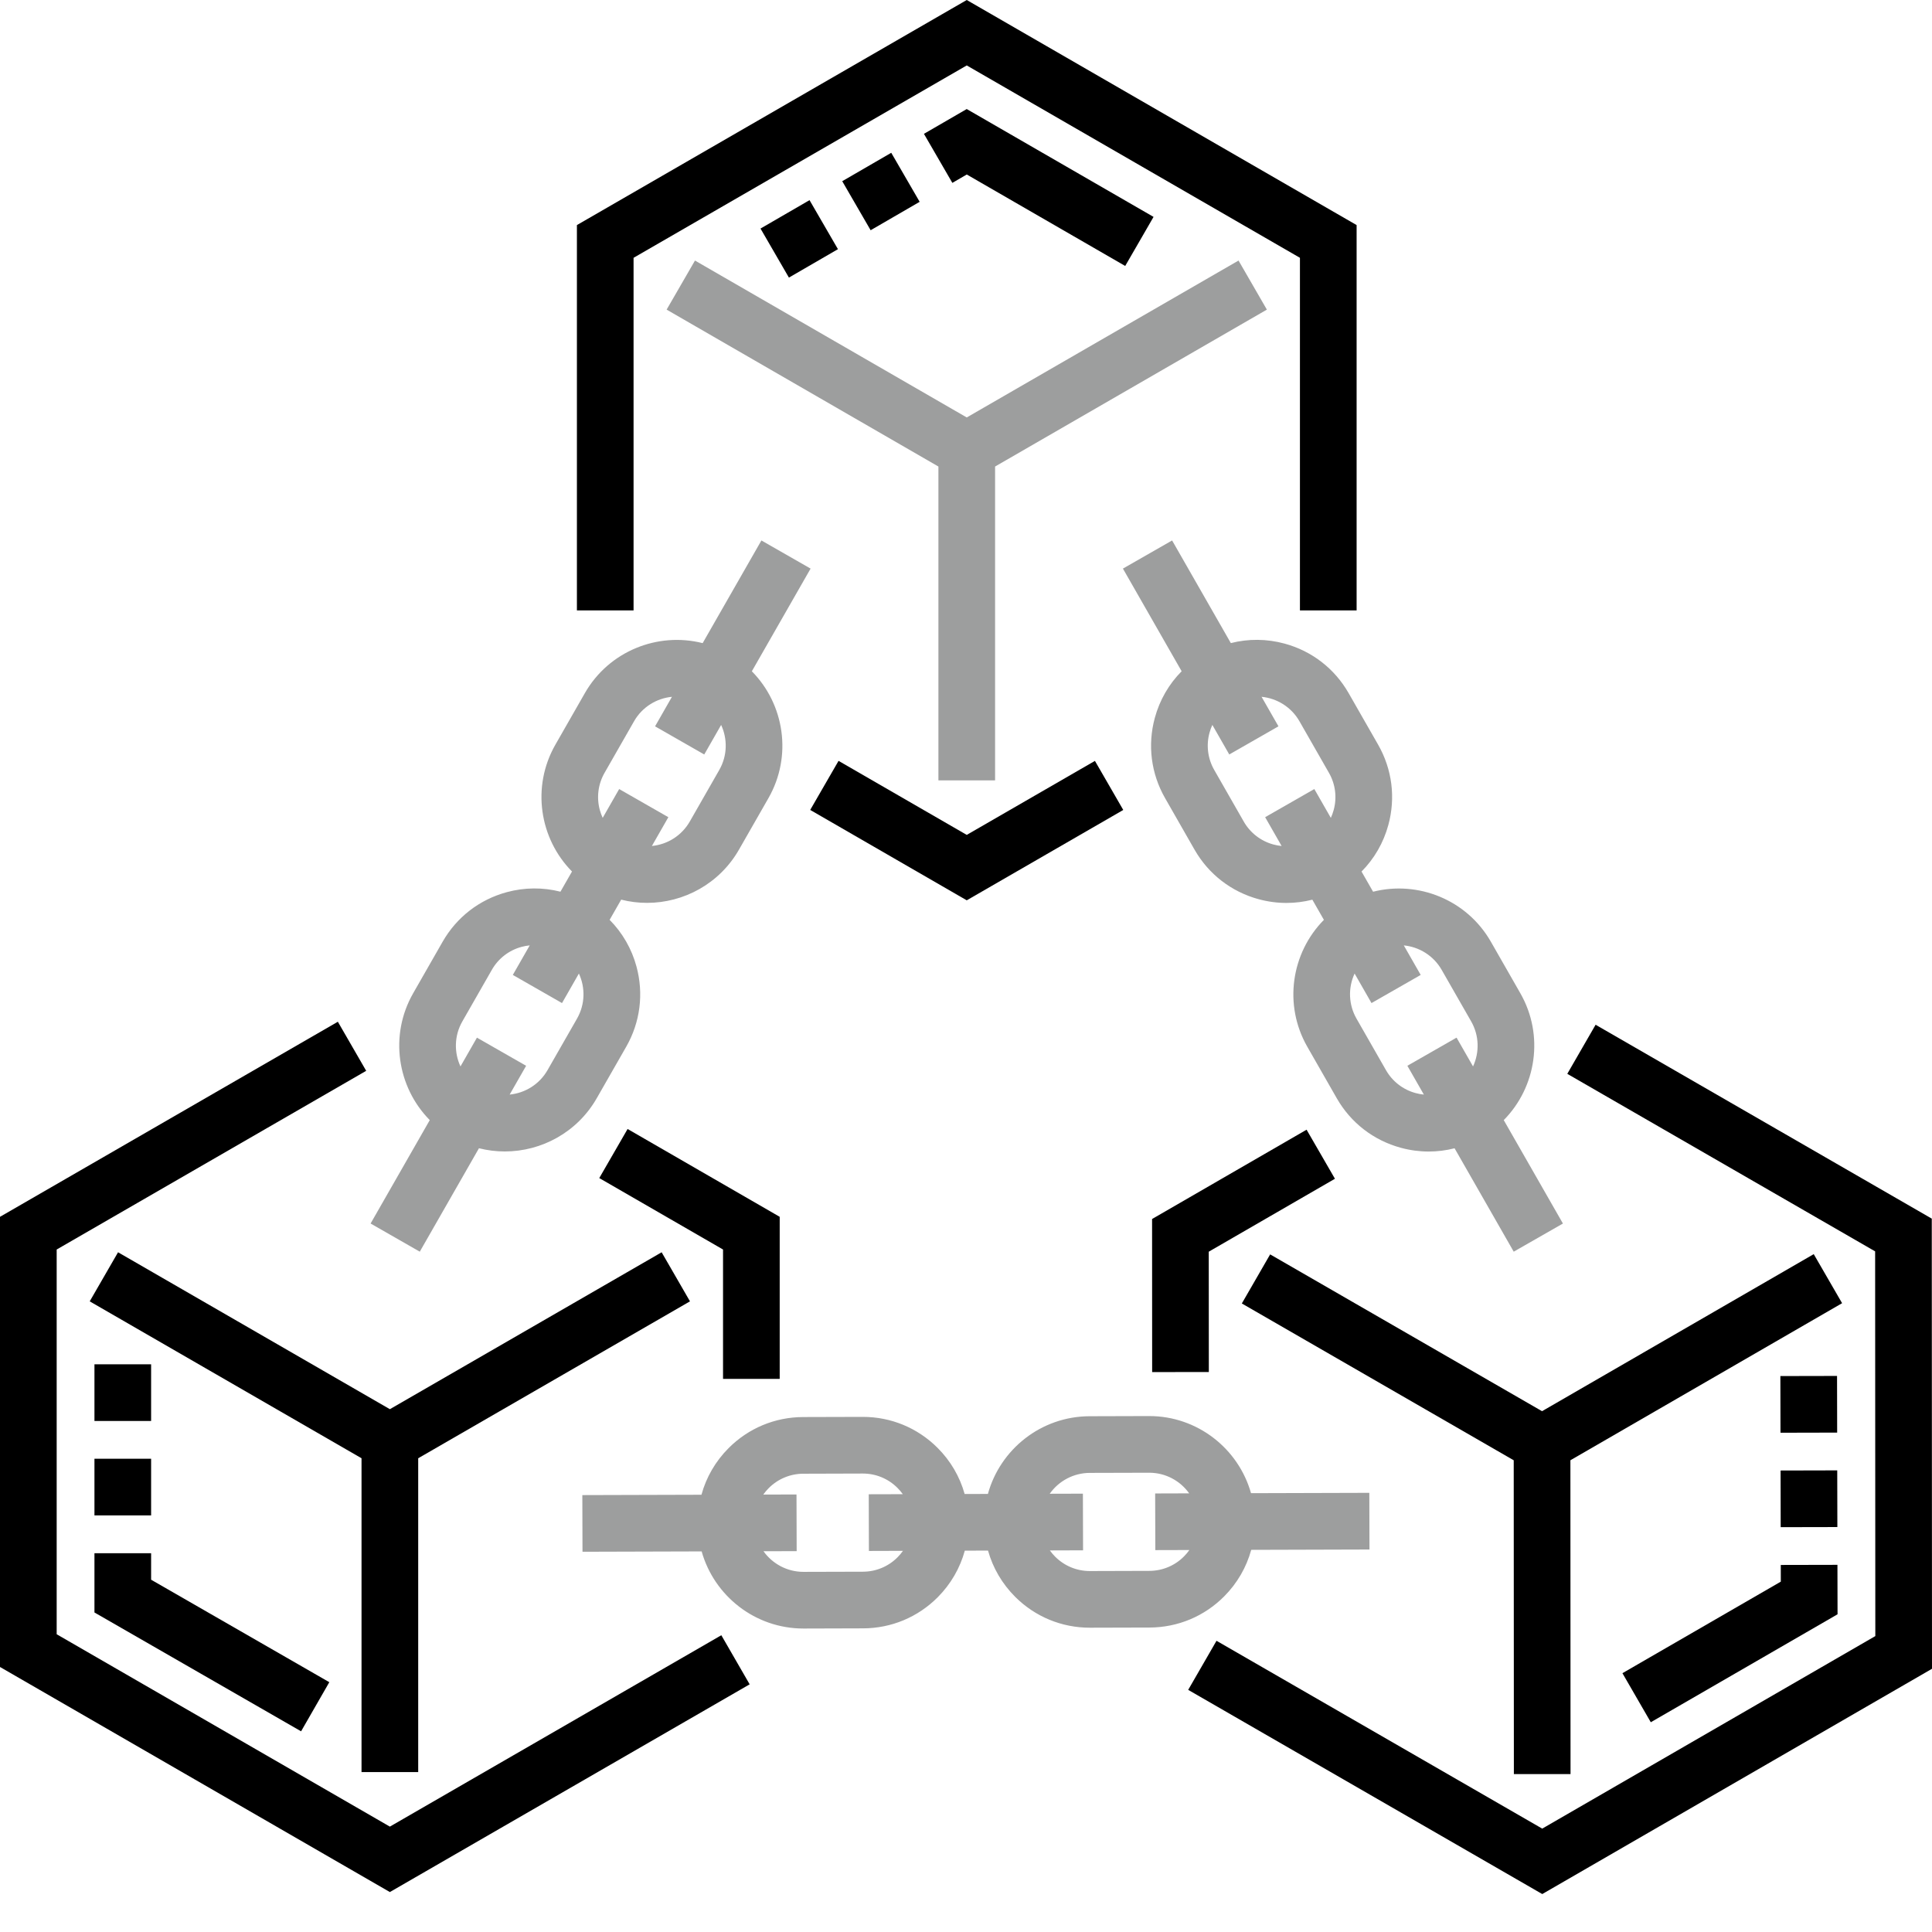
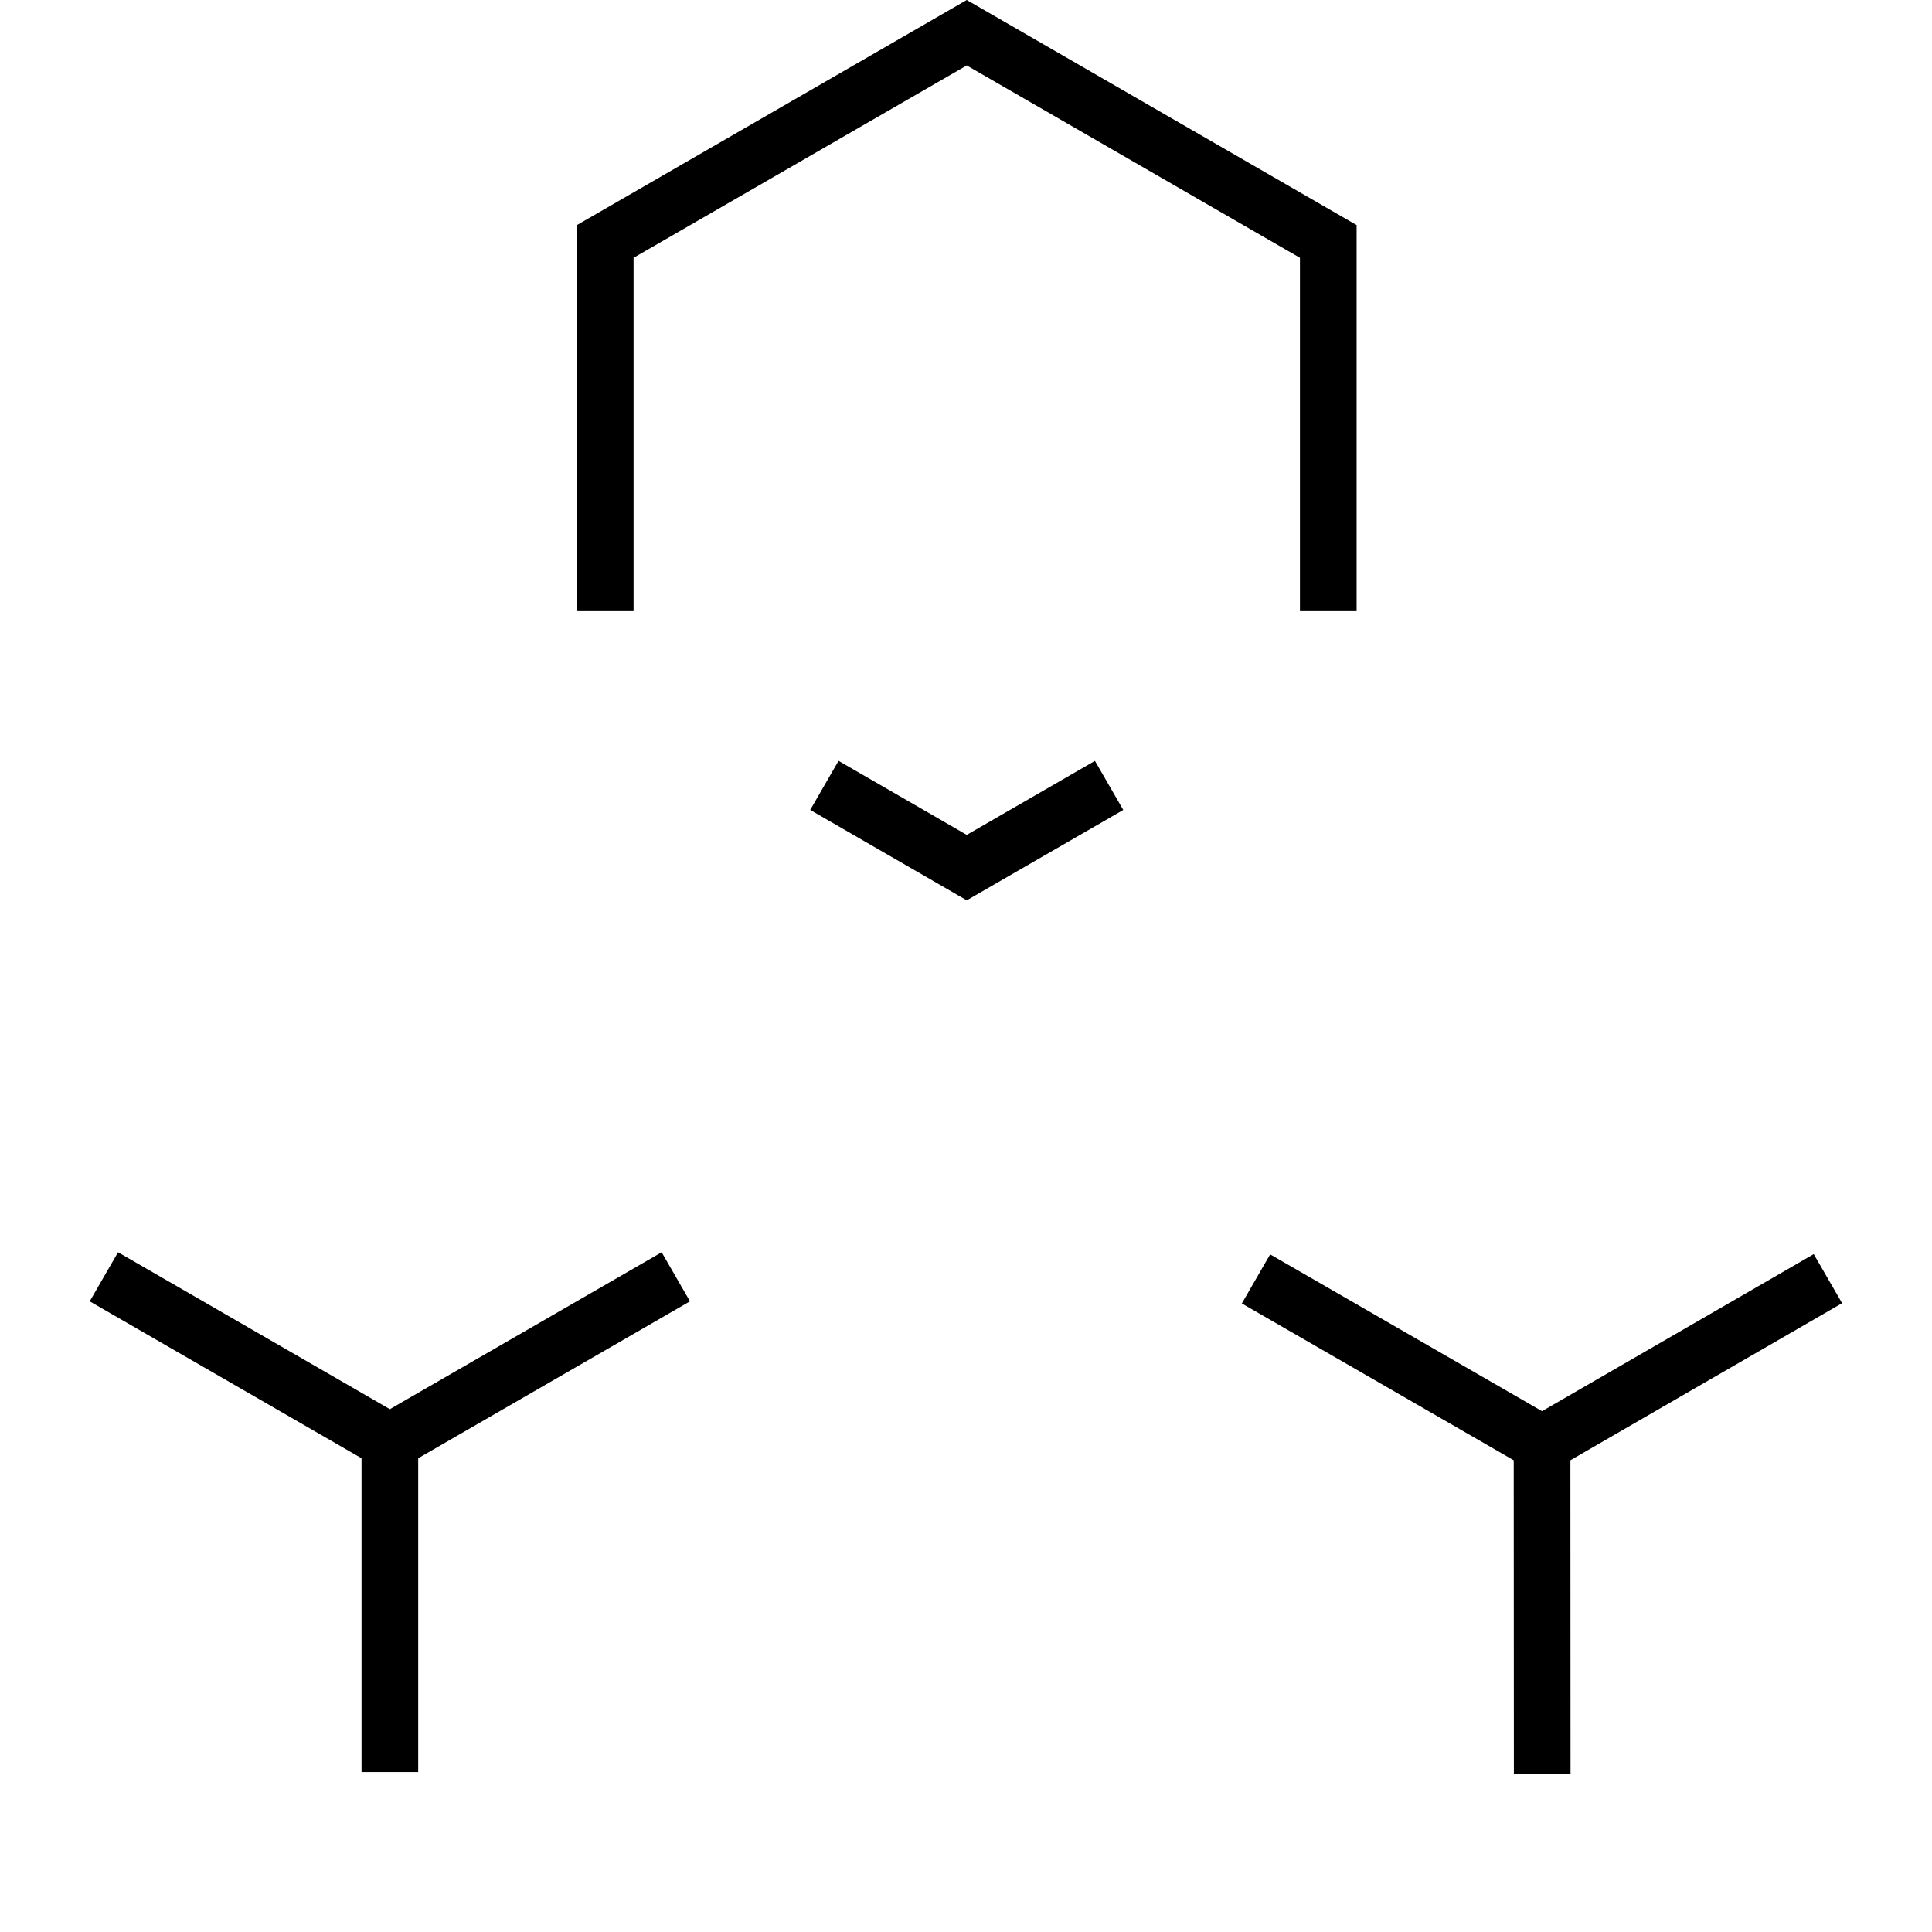
<svg xmlns="http://www.w3.org/2000/svg" width="512" height="512" viewBox="0 0 512 512" fill="none">
-   <path d="M340.438 170.563C335.699 169.273 330.816 169.243 326.184 170.426L310.621 143.226L297.586 150.684L313.148 177.887C309.781 181.277 307.328 185.504 306.039 190.242C304.074 197.465 305.039 205.02 308.758 211.516L316.566 225.168C320.281 231.664 326.309 236.324 333.531 238.293C335.977 238.957 338.465 239.289 340.934 239.289C343.246 239.289 345.543 238.996 347.785 238.426L350.848 243.773C342.223 252.5 340.066 266.243 346.449 277.398L354.258 291.051C357.977 297.547 364 302.207 371.223 304.171C373.668 304.84 376.156 305.168 378.625 305.168C380.938 305.168 383.238 304.878 385.477 304.305L401.152 331.707L414.192 324.25L398.508 296.84C407.133 288.117 409.289 274.371 402.906 263.219L395.098 249.566C388.715 238.41 375.773 233.305 363.883 236.316L360.82 230.969C364.191 227.574 366.64 223.352 367.93 218.613C369.895 211.391 368.93 203.832 365.21 197.336L357.402 183.688C353.688 177.188 347.66 172.528 340.438 170.563ZM382.058 257.023L389.871 270.676C392.043 274.473 392.082 278.918 390.371 282.613L386.004 274.984L372.969 282.441L377.339 290.078C376.605 290.007 375.879 289.873 375.168 289.68C373.518 289.236 371.972 288.469 370.62 287.424C369.269 286.378 368.138 285.075 367.293 283.59L359.484 269.941C358.452 268.136 357.867 266.109 357.78 264.031C357.693 261.953 358.106 259.885 358.984 258L363.461 265.824L376.5 258.367L372.02 250.539C376.074 250.938 379.886 253.227 382.058 257.023ZM348.312 209.105L335.277 216.563L339.645 224.199C338.911 224.128 338.184 223.994 337.473 223.801C335.823 223.357 334.278 222.59 332.927 221.544C331.576 220.499 330.446 219.196 329.602 217.711L321.793 204.059C320.939 202.578 320.388 200.943 320.172 199.248C319.955 197.553 320.077 195.831 320.531 194.184C320.727 193.464 320.981 192.774 321.285 192.109L325.77 199.945L338.805 192.485L334.328 184.66C338.383 185.055 342.195 187.344 344.368 191.14L352.176 204.793C353.029 206.273 353.58 207.909 353.797 209.604C354.013 211.299 353.891 213.02 353.437 214.668C353.242 215.387 352.988 216.078 352.684 216.742L348.312 209.105ZM111.246 331.707L126.93 304.297C129.187 304.867 131.488 305.148 133.773 305.148C143.503 305.148 152.973 300.082 158.141 291.047L165.953 277.398C169.668 270.902 170.633 263.344 168.668 256.121C167.409 251.456 164.959 247.198 161.558 243.766L164.621 238.418C166.883 238.988 169.18 239.27 171.465 239.27C181.195 239.27 190.665 234.203 195.835 225.168L203.645 211.516C210.027 200.363 207.871 186.621 199.246 177.895L214.816 150.684L201.781 143.227L186.211 170.437C174.321 167.422 161.379 172.531 154.996 183.684L147.187 197.336C140.805 208.492 142.961 222.234 151.586 230.957L148.523 236.309C143.891 235.125 139.008 235.152 134.27 236.441C127.047 238.406 121.023 243.066 117.305 249.562L109.496 263.215C103.113 274.371 105.27 288.113 113.891 296.84L98.211 324.246L111.246 331.707ZM158.961 214.668C158.508 213.02 158.386 211.299 158.603 209.604C158.82 207.909 159.37 206.274 160.223 204.793L168.031 191.141C170.203 187.344 174.016 185.059 178.074 184.661L173.598 192.488L186.633 199.945L191.109 192.117C192.824 195.817 192.785 200.262 190.609 204.059L182.801 217.711C181.767 219.516 180.316 221.046 178.568 222.174C176.821 223.301 174.828 223.993 172.758 224.191L177.121 216.566L164.086 209.106L159.719 216.742C159.408 216.073 159.154 215.379 158.961 214.668ZM122.531 270.676L130.34 257.023C131.184 255.538 132.314 254.235 133.665 253.189C135.016 252.144 136.561 251.377 138.21 250.933C138.922 250.739 139.649 250.606 140.383 250.535L135.903 258.367L148.938 265.824L153.414 258C155.129 261.695 155.09 266.14 152.918 269.941L145.105 283.59C142.934 287.39 139.121 289.676 135.066 290.074L139.43 282.445L126.395 274.988L122.031 282.618C120.316 278.918 120.355 274.473 122.531 270.676ZM331.586 410.727L362.926 410.637L362.883 395.617L331.531 395.707C328.215 383.926 317.371 375.27 304.555 375.27H304.473L288.746 375.316C275.895 375.352 265.059 384.082 261.805 395.906L255.641 395.926C254.355 391.32 251.895 387.102 248.411 383.641C243.121 378.383 236.109 375.488 228.652 375.488H228.57L212.844 375.531C205.359 375.555 198.332 378.488 193.054 383.797C189.59 387.281 187.152 391.512 185.894 396.125L154.324 396.215L154.367 411.23L185.945 411.14C189.262 422.926 200.109 431.578 212.925 431.578H213.004L228.73 431.531C236.215 431.511 243.246 428.574 248.523 423.27C251.984 419.785 254.422 415.555 255.683 410.941L261.836 410.921C263.121 415.527 265.586 419.746 269.066 423.211C274.356 428.469 281.367 431.359 288.824 431.359H288.906L304.633 431.316C312.117 431.293 319.148 428.359 324.426 423.051C327.886 419.571 330.324 415.34 331.586 410.727ZM237.875 412.68C236.674 413.895 235.244 414.859 233.667 415.518C232.091 416.176 230.399 416.515 228.691 416.516L212.965 416.559H212.925C208.566 416.559 204.695 414.402 202.335 411.094L211.125 411.07L211.082 396.05L202.282 396.078C202.703 395.48 203.176 394.914 203.703 394.387C204.904 393.172 206.334 392.207 207.911 391.549C209.487 390.891 211.179 390.551 212.887 390.551L228.613 390.504H228.653C232.113 390.504 235.367 391.848 237.82 394.289C238.346 394.807 238.826 395.371 239.254 395.973L230.227 395.996L230.27 411.016L239.297 410.988C238.871 411.59 238.395 412.156 237.875 412.68ZM304.59 416.297L288.863 416.344H288.824C285.364 416.344 282.109 415 279.656 412.563C279.133 412.042 278.655 411.479 278.226 410.879L287.023 410.852L286.98 395.836L278.191 395.859C279.387 394.158 280.974 392.768 282.818 391.807C284.662 390.845 286.709 390.339 288.789 390.332L304.516 390.289H304.555C308.915 390.289 312.781 392.445 315.145 395.754L306.129 395.781L306.172 410.797L315.195 410.773C314.773 411.371 314.301 411.933 313.773 412.465C312.572 413.679 311.142 414.643 309.565 415.301C307.989 415.958 306.298 416.297 304.59 416.297ZM263.707 206.805V123.637L335.734 82.051L328.223 69.047L256.199 110.629L184.176 69.047L176.664 82.051L248.691 123.637V206.805H263.707Z" fill="#9D9E9E" />
  <path d="M480.66 332.36L408.656 373.98L336.602 332.426L329.098 345.434L401.152 386.988L401.192 470.156L416.207 470.152L416.172 386.984L488.176 345.359L480.66 332.36ZM110.828 469.621V386.453L182.852 344.871L175.344 331.867L103.32 373.449L31.285 331.863L23.777 344.871L95.809 386.453V469.621H110.828ZM167.902 68.32L256.2 17.34L344.497 68.32V161.77H359.517V59.648L256.199 0L152.887 59.648V161.77H167.902V68.32ZM256.2 238.594L297.676 214.648L290.168 201.645L256.199 221.254L222.223 201.637L214.715 214.641L256.2 238.594Z" fill="black" />
-   <path d="M103.316 484.073L15.02 433.093V331.136L97.043 283.78L89.535 270.772L0 322.469V441.766L103.316 501.414L198.668 446.364L191.16 433.355L103.316 484.073ZM206.629 365.417V322.467L166.32 299.194L158.813 312.202L191.613 331.136V365.417H206.629ZM511.941 322.949L422.851 271.569L415.348 284.577L496.93 331.624L496.98 433.581L408.707 484.604L322.387 434.824L314.883 447.831L408.715 501.944L512 442.245L511.941 322.949ZM346.258 299.382L305.313 323.05L305.332 363.612L320.352 363.604L320.332 331.714L353.773 312.382L346.258 299.382ZM209.07 73.565L201.543 60.569L214.535 53.042L222.066 66.034L209.07 73.565ZM298.191 70.483L256.207 46.245L252.383 48.464L244.852 35.468L256.192 28.898L305.703 57.479L298.191 70.483ZM230.727 61.015L223.199 48.019L236.191 40.491L243.719 53.483L230.727 61.015Z" fill="black" />
-   <path d="M437.477 456.412L429.961 443.412L471.934 419.15L471.926 414.729L486.941 414.697L486.969 427.803L437.477 456.412ZM471.902 404.717L471.872 389.701L486.887 389.666L486.922 404.686L471.902 404.717ZM471.848 379.689L471.816 364.67L486.836 364.639L486.867 379.654L471.848 379.689ZM79.79 458.815L25.03 427.322V411.615H40.046V418.639L87.272 445.799L79.79 458.815ZM25.03 401.603V386.583H40.046V401.599L25.03 401.603ZM40.046 376.571H25.03V361.551H40.046V376.571Z" fill="black" />
</svg>